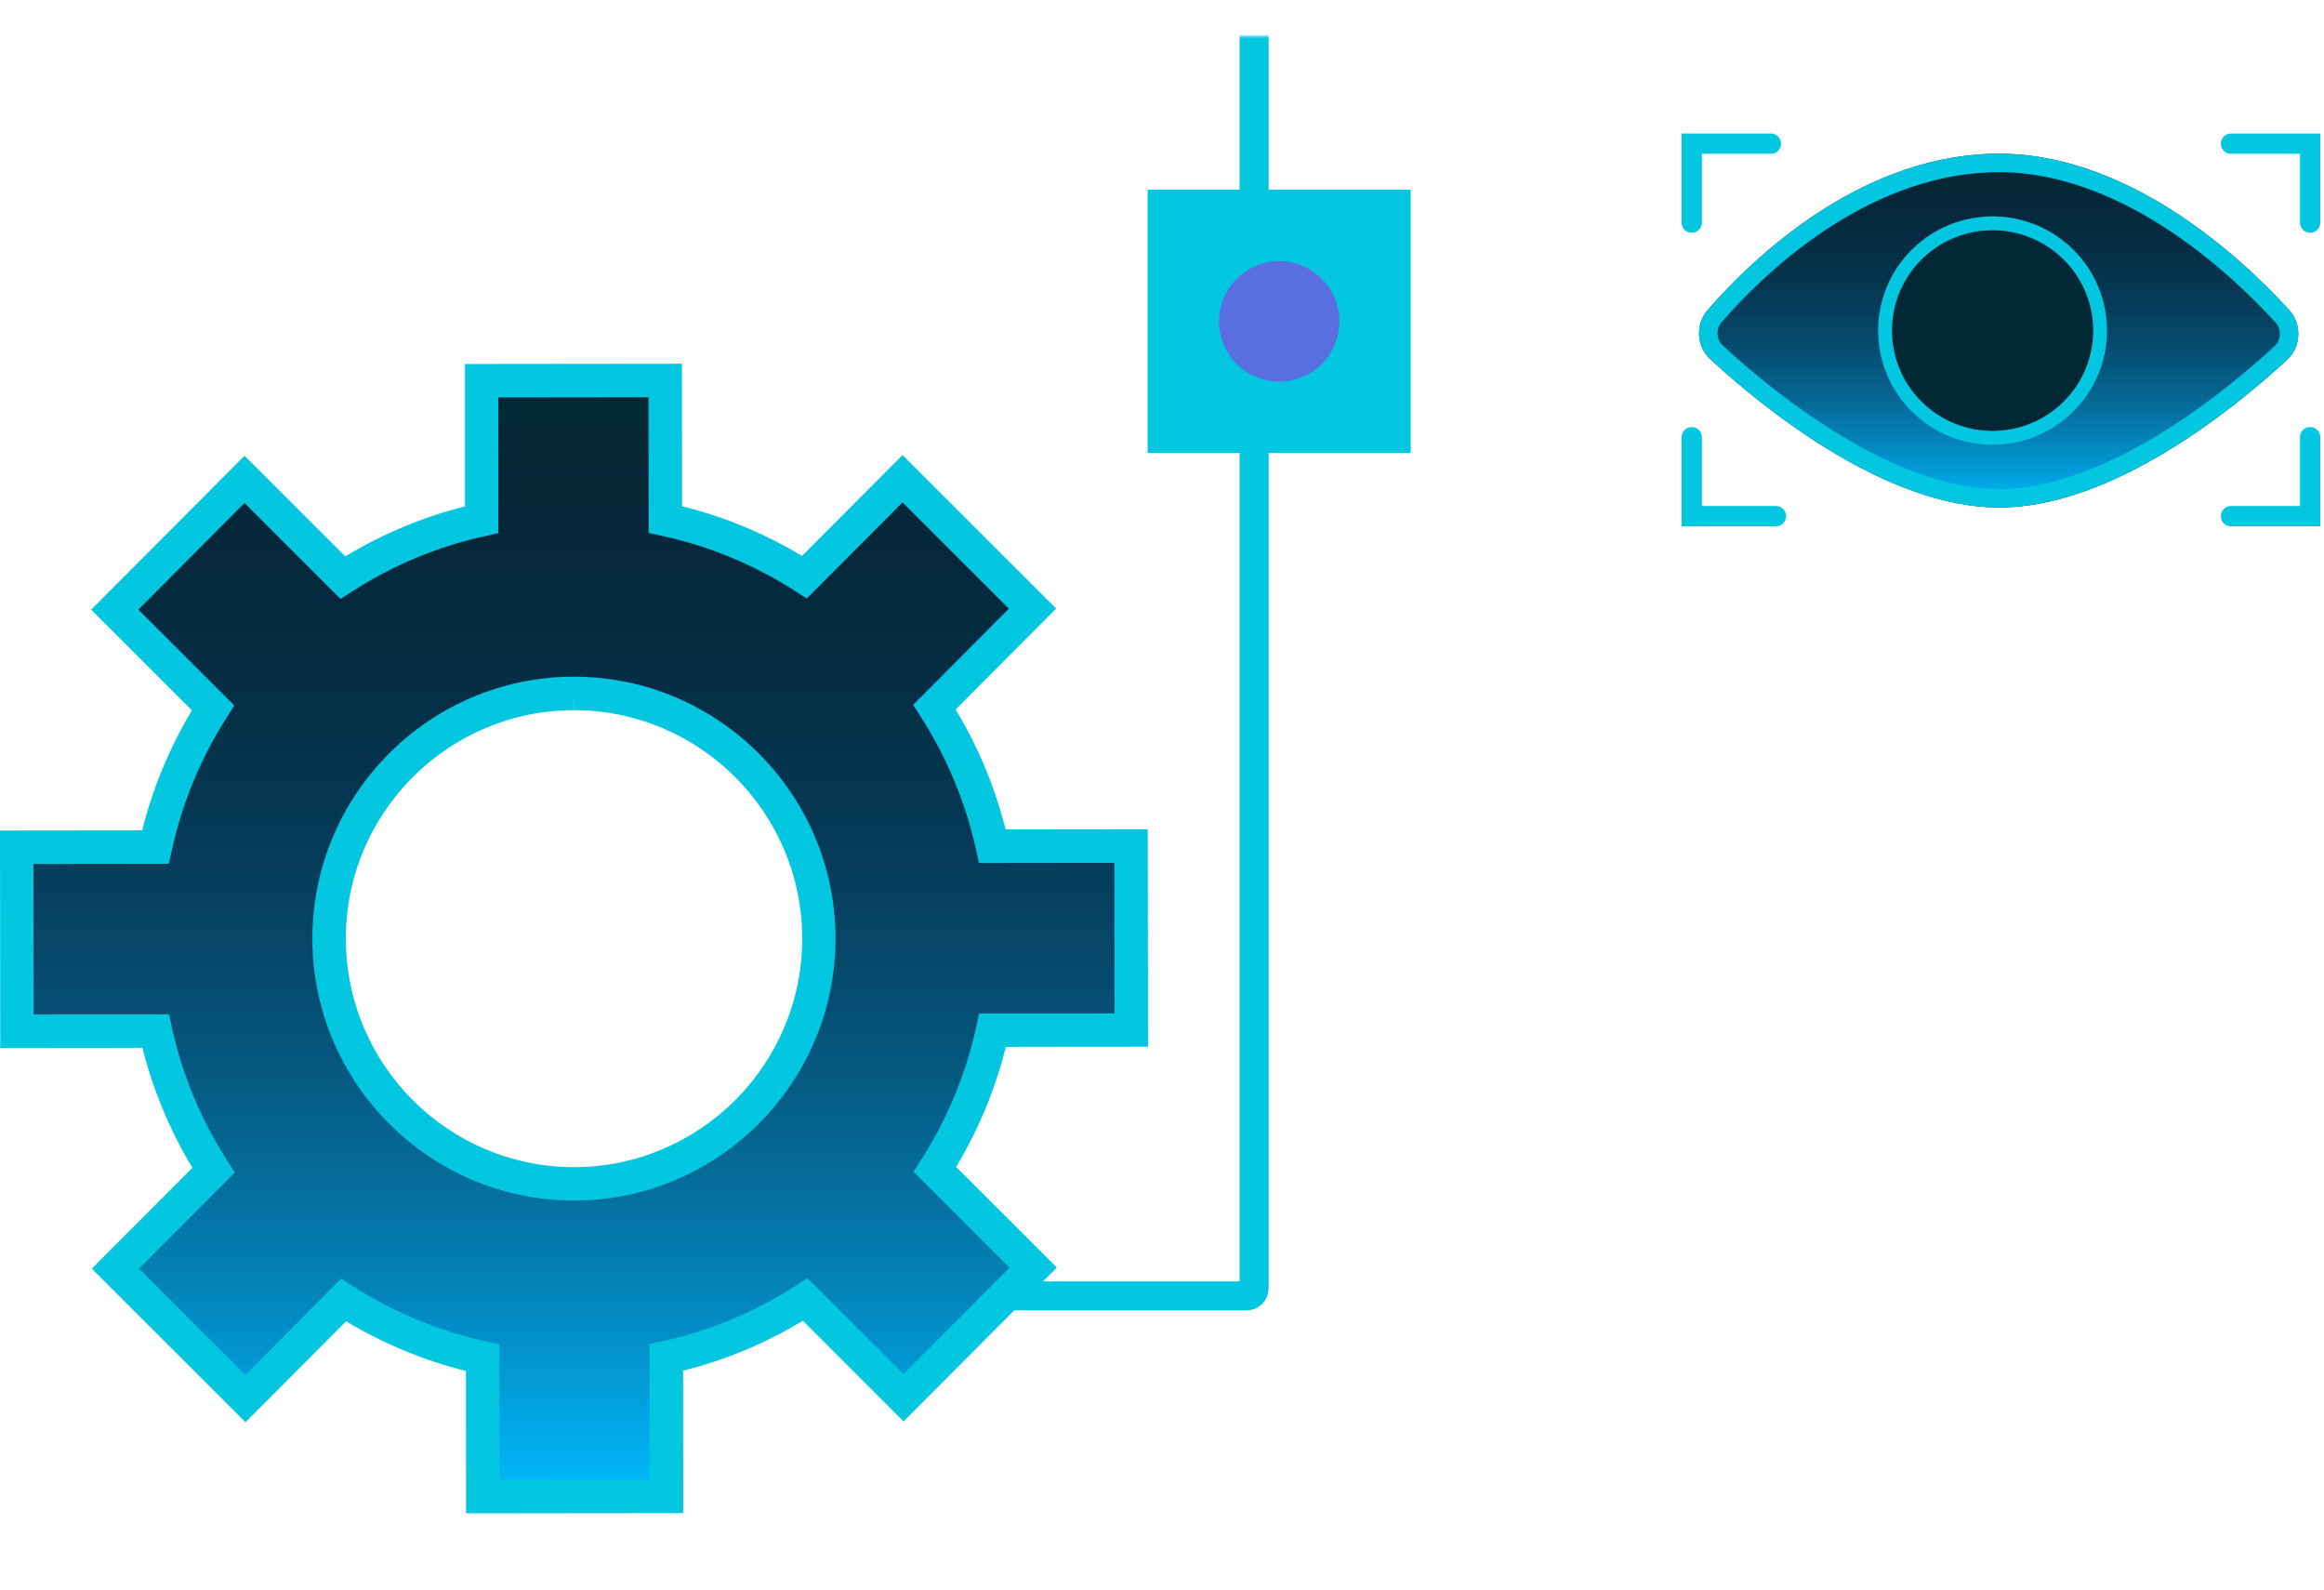
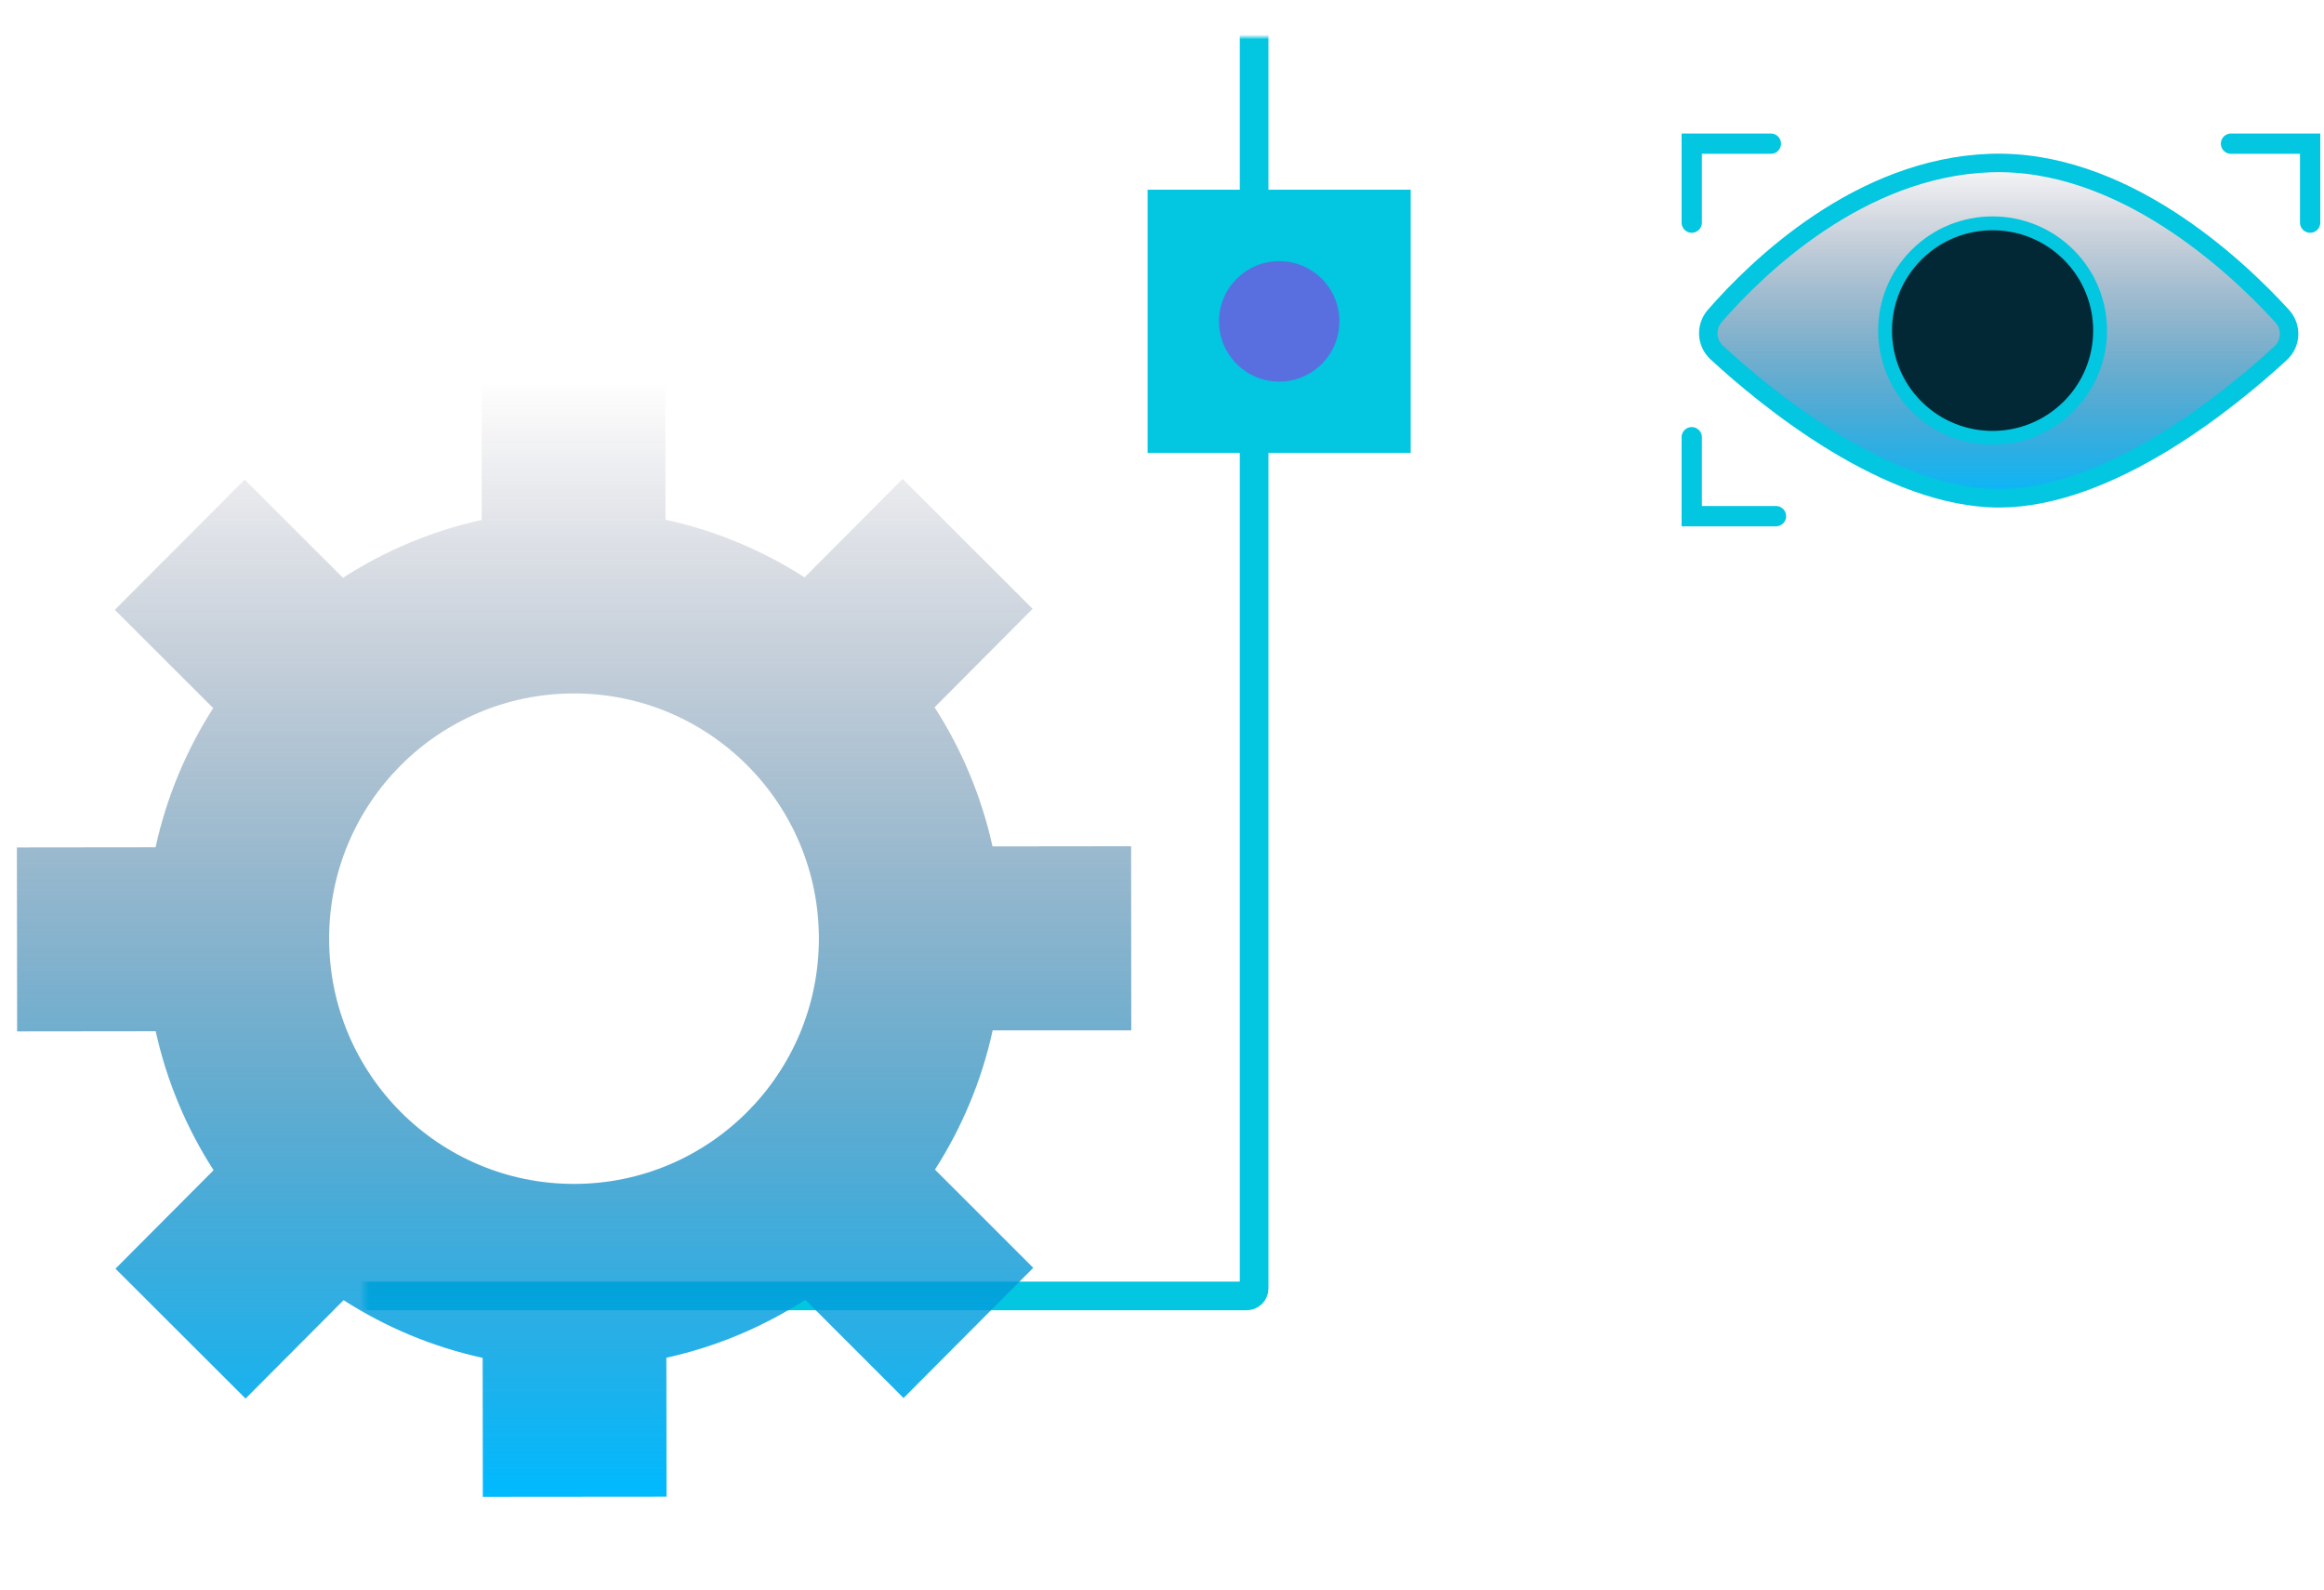
<svg xmlns="http://www.w3.org/2000/svg" width="503" height="344" viewBox="0 0 503 344" fill="none">
  <g filter="url(#filter0_f_1314_3205)">
    <mask id="path-1-inside-1_1314_3205" fill="white">
      <rect x="281.906" y="67.563" width="171.639" height="272.437" rx="1.598" />
    </mask>
    <rect x="281.906" y="67.563" width="171.639" height="272.437" rx="1.598" stroke="#596FDF" stroke-width="6.196" mask="url(#path-1-inside-1_1314_3205)" />
  </g>
  <mask id="path-2-inside-2_1314_3205" fill="white">
    <rect x="281.906" y="67.563" width="171.639" height="272.437" rx="1.598" />
  </mask>
  <rect x="281.906" y="67.563" width="171.639" height="272.437" rx="1.598" stroke="#596FDF" stroke-width="6.196" mask="url(#path-2-inside-2_1314_3205)" />
  <g filter="url(#filter1_f_1314_3205)">
    <mask id="path-3-inside-3_1314_3205" fill="white">
      <rect x="39.412" y="4" width="232.025" height="276.416" rx="1.598" />
    </mask>
    <rect x="39.412" y="4" width="232.025" height="276.416" rx="1.598" stroke="#03C6E0" stroke-width="6.196" mask="url(#path-3-inside-3_1314_3205)" />
  </g>
  <mask id="path-4-inside-4_1314_3205" fill="white">
    <rect x="39.412" y="4" width="232.025" height="276.416" rx="1.598" />
  </mask>
-   <rect x="39.412" y="4" width="232.025" height="276.416" rx="1.598" stroke="#03C6E0" stroke-width="6.196" mask="url(#path-4-inside-4_1314_3205)" />
  <path d="M305.327 41.054H248.395V98.008H305.327V41.054Z" fill="#03C6E0" />
  <path d="M276.868 82.574C284.064 82.574 289.897 76.739 289.897 69.54C289.897 62.342 284.064 56.507 276.868 56.507C269.673 56.507 263.84 62.342 263.84 69.54C263.84 76.739 269.673 82.574 276.868 82.574Z" fill="#596FDF" />
-   <path d="M33.689 223.112C36.075 233.971 40.389 244.152 46.227 253.215L24.992 274.526L53.147 302.63L74.365 281.336C83.451 287.164 93.586 291.45 104.465 293.821L104.499 323.89L144.261 323.856L144.227 293.787C155.107 291.399 165.208 287.096 174.294 281.251L195.562 302.512L223.632 274.34L202.364 253.08C208.185 244 212.482 233.819 214.851 222.96H244.85L244.816 183.116L214.817 183.15C212.415 172.291 208.117 162.11 202.279 153.047L223.497 131.736L195.359 103.632L174.142 124.926C165.039 119.099 154.921 114.813 144.041 112.458L144.007 82.389L104.262 82.44V112.509C93.433 114.88 83.298 119.183 74.229 125.028L52.944 103.785L24.857 131.956L46.142 153.216C40.339 162.296 36.041 172.478 33.672 183.336L3.656 183.37L3.707 223.18L33.723 223.146L33.689 223.112ZM71.234 203.157C71.201 173.85 94.906 150.082 124.177 150.049C153.449 150.015 177.204 173.731 177.238 203.055C177.255 232.362 153.55 256.146 124.295 256.18C95.024 256.214 71.268 232.48 71.234 203.173V203.157Z" fill="#022836" />
  <path d="M33.689 223.112C36.075 233.971 40.389 244.152 46.227 253.215L24.992 274.526L53.147 302.63L74.365 281.336C83.451 287.164 93.586 291.45 104.465 293.821L104.499 323.89L144.261 323.856L144.227 293.787C155.107 291.399 165.208 287.096 174.294 281.251L195.562 302.512L223.632 274.34L202.364 253.08C208.185 244 212.482 233.819 214.851 222.96H244.85L244.816 183.116L214.817 183.15C212.415 172.291 208.117 162.11 202.279 153.047L223.497 131.736L195.359 103.632L174.142 124.926C165.039 119.099 154.921 114.813 144.041 112.458L144.007 82.389L104.262 82.44V112.509C93.433 114.88 83.298 119.183 74.229 125.028L52.944 103.785L24.857 131.956L46.142 153.216C40.339 162.296 36.041 172.478 33.672 183.336L3.656 183.37L3.707 223.18L33.723 223.146L33.689 223.112ZM71.234 203.157C71.201 173.85 94.906 150.082 124.177 150.049C153.449 150.015 177.204 173.731 177.238 203.055C177.255 232.362 153.55 256.146 124.295 256.18C95.024 256.214 71.268 232.48 71.234 203.173V203.157Z" fill="url(#paint0_linear_1314_3205)" />
-   <path d="M100.877 327.482L100.843 296.667C91.723 294.38 83.026 290.772 74.905 285.91L53.146 307.746L19.864 274.526L41.64 252.69C36.767 244.593 33.129 235.885 30.828 226.738L0.051 226.771L0 179.711L30.777 179.677C33.062 170.529 36.682 161.822 41.538 153.708L19.729 131.922L52.926 98.618L74.735 120.386C82.857 115.49 91.554 111.865 100.64 109.578V78.764L147.593 78.713L147.627 109.544C156.713 111.797 165.426 115.406 173.582 120.284L195.341 98.465L228.589 131.685L206.846 153.521C211.719 161.636 215.34 170.343 217.658 179.474L248.419 179.44L248.47 226.5L217.709 226.534C215.425 235.665 211.821 244.372 206.948 252.504L228.741 274.289L195.561 307.577L173.768 285.792C165.646 290.687 156.95 294.313 147.847 296.6L147.88 327.414L100.894 327.465L100.877 327.482ZM73.856 276.695L76.309 278.27C85.243 283.996 94.955 288.028 105.225 290.264L108.068 290.891L108.102 320.248L140.622 320.214L140.588 290.84L143.431 290.213C153.667 287.96 163.379 283.911 172.313 278.168L174.766 276.593L195.527 297.345L218.504 274.306L197.727 253.537L199.3 251.081C205.019 242.153 209.063 232.413 211.296 222.147L211.922 219.301H241.228L241.194 186.707L211.889 186.741L211.263 183.895C208.995 173.613 204.935 163.889 199.216 154.978L197.642 152.522L218.352 131.702L195.341 108.714L174.614 129.5L172.161 127.925C163.193 122.182 153.464 118.15 143.244 115.948L140.385 115.338L140.351 85.963L107.848 85.997V115.372L105.022 115.999C94.785 118.235 85.074 122.283 76.157 128.026L73.703 129.602L52.926 108.85L29.948 131.906L50.726 152.657L49.152 155.114C43.45 164.041 39.423 173.782 37.173 184.065L36.547 186.911L7.242 186.945L7.275 219.521L36.581 219.487L37.207 222.333C39.474 232.633 43.535 242.357 49.254 251.25L50.828 253.707L30.084 274.526L53.112 297.514L73.839 276.712L73.856 276.695ZM124.294 259.788C93.06 259.788 67.646 234.378 67.612 203.157C67.578 171.919 92.941 146.457 124.159 146.423H124.209C155.41 146.423 180.807 171.817 180.841 203.038C180.857 234.293 155.477 259.754 124.277 259.788H124.294ZM124.226 150.049L124.176 153.674C96.951 153.708 74.82 175.9 74.854 203.157C74.888 230.397 97.036 252.555 124.243 252.555C151.518 252.521 173.65 230.312 173.633 203.055C173.599 175.832 151.433 153.674 124.226 153.674V150.049Z" fill="#03C6E0" />
-   <path d="M370.198 77.74C367.148 74.919 366.902 70.194 369.629 67.059C378.91 56.392 401.538 34.323 430.645 33.284C460.069 32.234 485.235 55.888 495.432 67.057C498.287 70.185 498.078 75.018 494.966 77.89C483.92 88.08 457.447 109.821 432.664 109.821C407.882 109.821 381.144 87.863 370.198 77.74Z" fill="#022836" />
  <path d="M371.556 76.271C369.303 74.188 369.117 70.695 371.137 68.372C380.373 57.757 402.509 36.29 430.716 35.283C444.874 34.778 458.118 40.217 469.172 47.274C480.215 54.324 488.923 62.893 493.954 68.405C496.068 70.721 495.914 74.294 493.61 76.42C488.14 81.466 478.87 89.352 467.932 95.965C456.955 102.601 444.518 107.821 432.664 107.821C420.814 107.821 408.312 102.55 397.279 95.866C386.285 89.206 376.974 81.282 371.556 76.271Z" fill="url(#paint1_linear_1314_3205)" stroke="#03C6E0" stroke-width="4" />
  <path d="M447.723 55.122C456.811 64.186 456.811 78.881 447.723 87.945C438.635 97.008 423.901 97.008 414.813 87.945C405.726 78.881 405.726 64.186 414.813 55.122C423.901 46.058 438.635 46.058 447.723 55.122Z" fill="#022836" stroke="#03C6E0" stroke-width="3" />
  <path d="M366.156 48.169V31.087H383.284" stroke="#03C6E0" stroke-width="4.394" stroke-linecap="round" />
-   <path d="M500 94.611L500 111.693L482.873 111.693" stroke="#03C6E0" stroke-width="4.394" stroke-linecap="round" />
  <path d="M482.873 31.087L500 31.087L500 48.169" stroke="#03C6E0" stroke-width="4.394" stroke-linecap="round" />
  <path d="M384.389 111.693L366.156 111.693L366.156 94.611" stroke="#03C6E0" stroke-width="4.394" stroke-linecap="round" />
  <defs>
    <filter id="filter0_f_1314_3205" x="278.71" y="64.367" width="178.03" height="278.829" filterUnits="userSpaceOnUse" color-interpolation-filters="sRGB">
      <feFlood flood-opacity="0" result="BackgroundImageFix" />
      <feBlend mode="normal" in="SourceGraphic" in2="BackgroundImageFix" result="shape" />
      <feGaussianBlur stdDeviation="1.598" result="effect1_foregroundBlur_1314_3205" />
    </filter>
    <filter id="filter1_f_1314_3205" x="36.216" y="0.804" width="238.417" height="282.807" filterUnits="userSpaceOnUse" color-interpolation-filters="sRGB">
      <feFlood flood-opacity="0" result="BackgroundImageFix" />
      <feBlend mode="normal" in="SourceGraphic" in2="BackgroundImageFix" result="shape" />
      <feGaussianBlur stdDeviation="1.598" result="effect1_foregroundBlur_1314_3205" />
    </filter>
    <linearGradient id="paint0_linear_1314_3205" x1="124.228" y1="323.856" x2="124.228" y2="82.355" gradientUnits="userSpaceOnUse">
      <stop stop-color="#00BAFF" />
      <stop offset="0.44" stop-color="#086EA5" stop-opacity="0.55" />
      <stop offset="1" stop-color="#141136" stop-opacity="0" />
    </linearGradient>
    <linearGradient id="paint1_linear_1314_3205" x1="432.598" y1="109.821" x2="432.598" y2="33.251" gradientUnits="userSpaceOnUse">
      <stop stop-color="#00BAFF" />
      <stop offset="0.44" stop-color="#086EA5" stop-opacity="0.55" />
      <stop offset="1" stop-color="#141136" stop-opacity="0" />
    </linearGradient>
  </defs>
</svg>